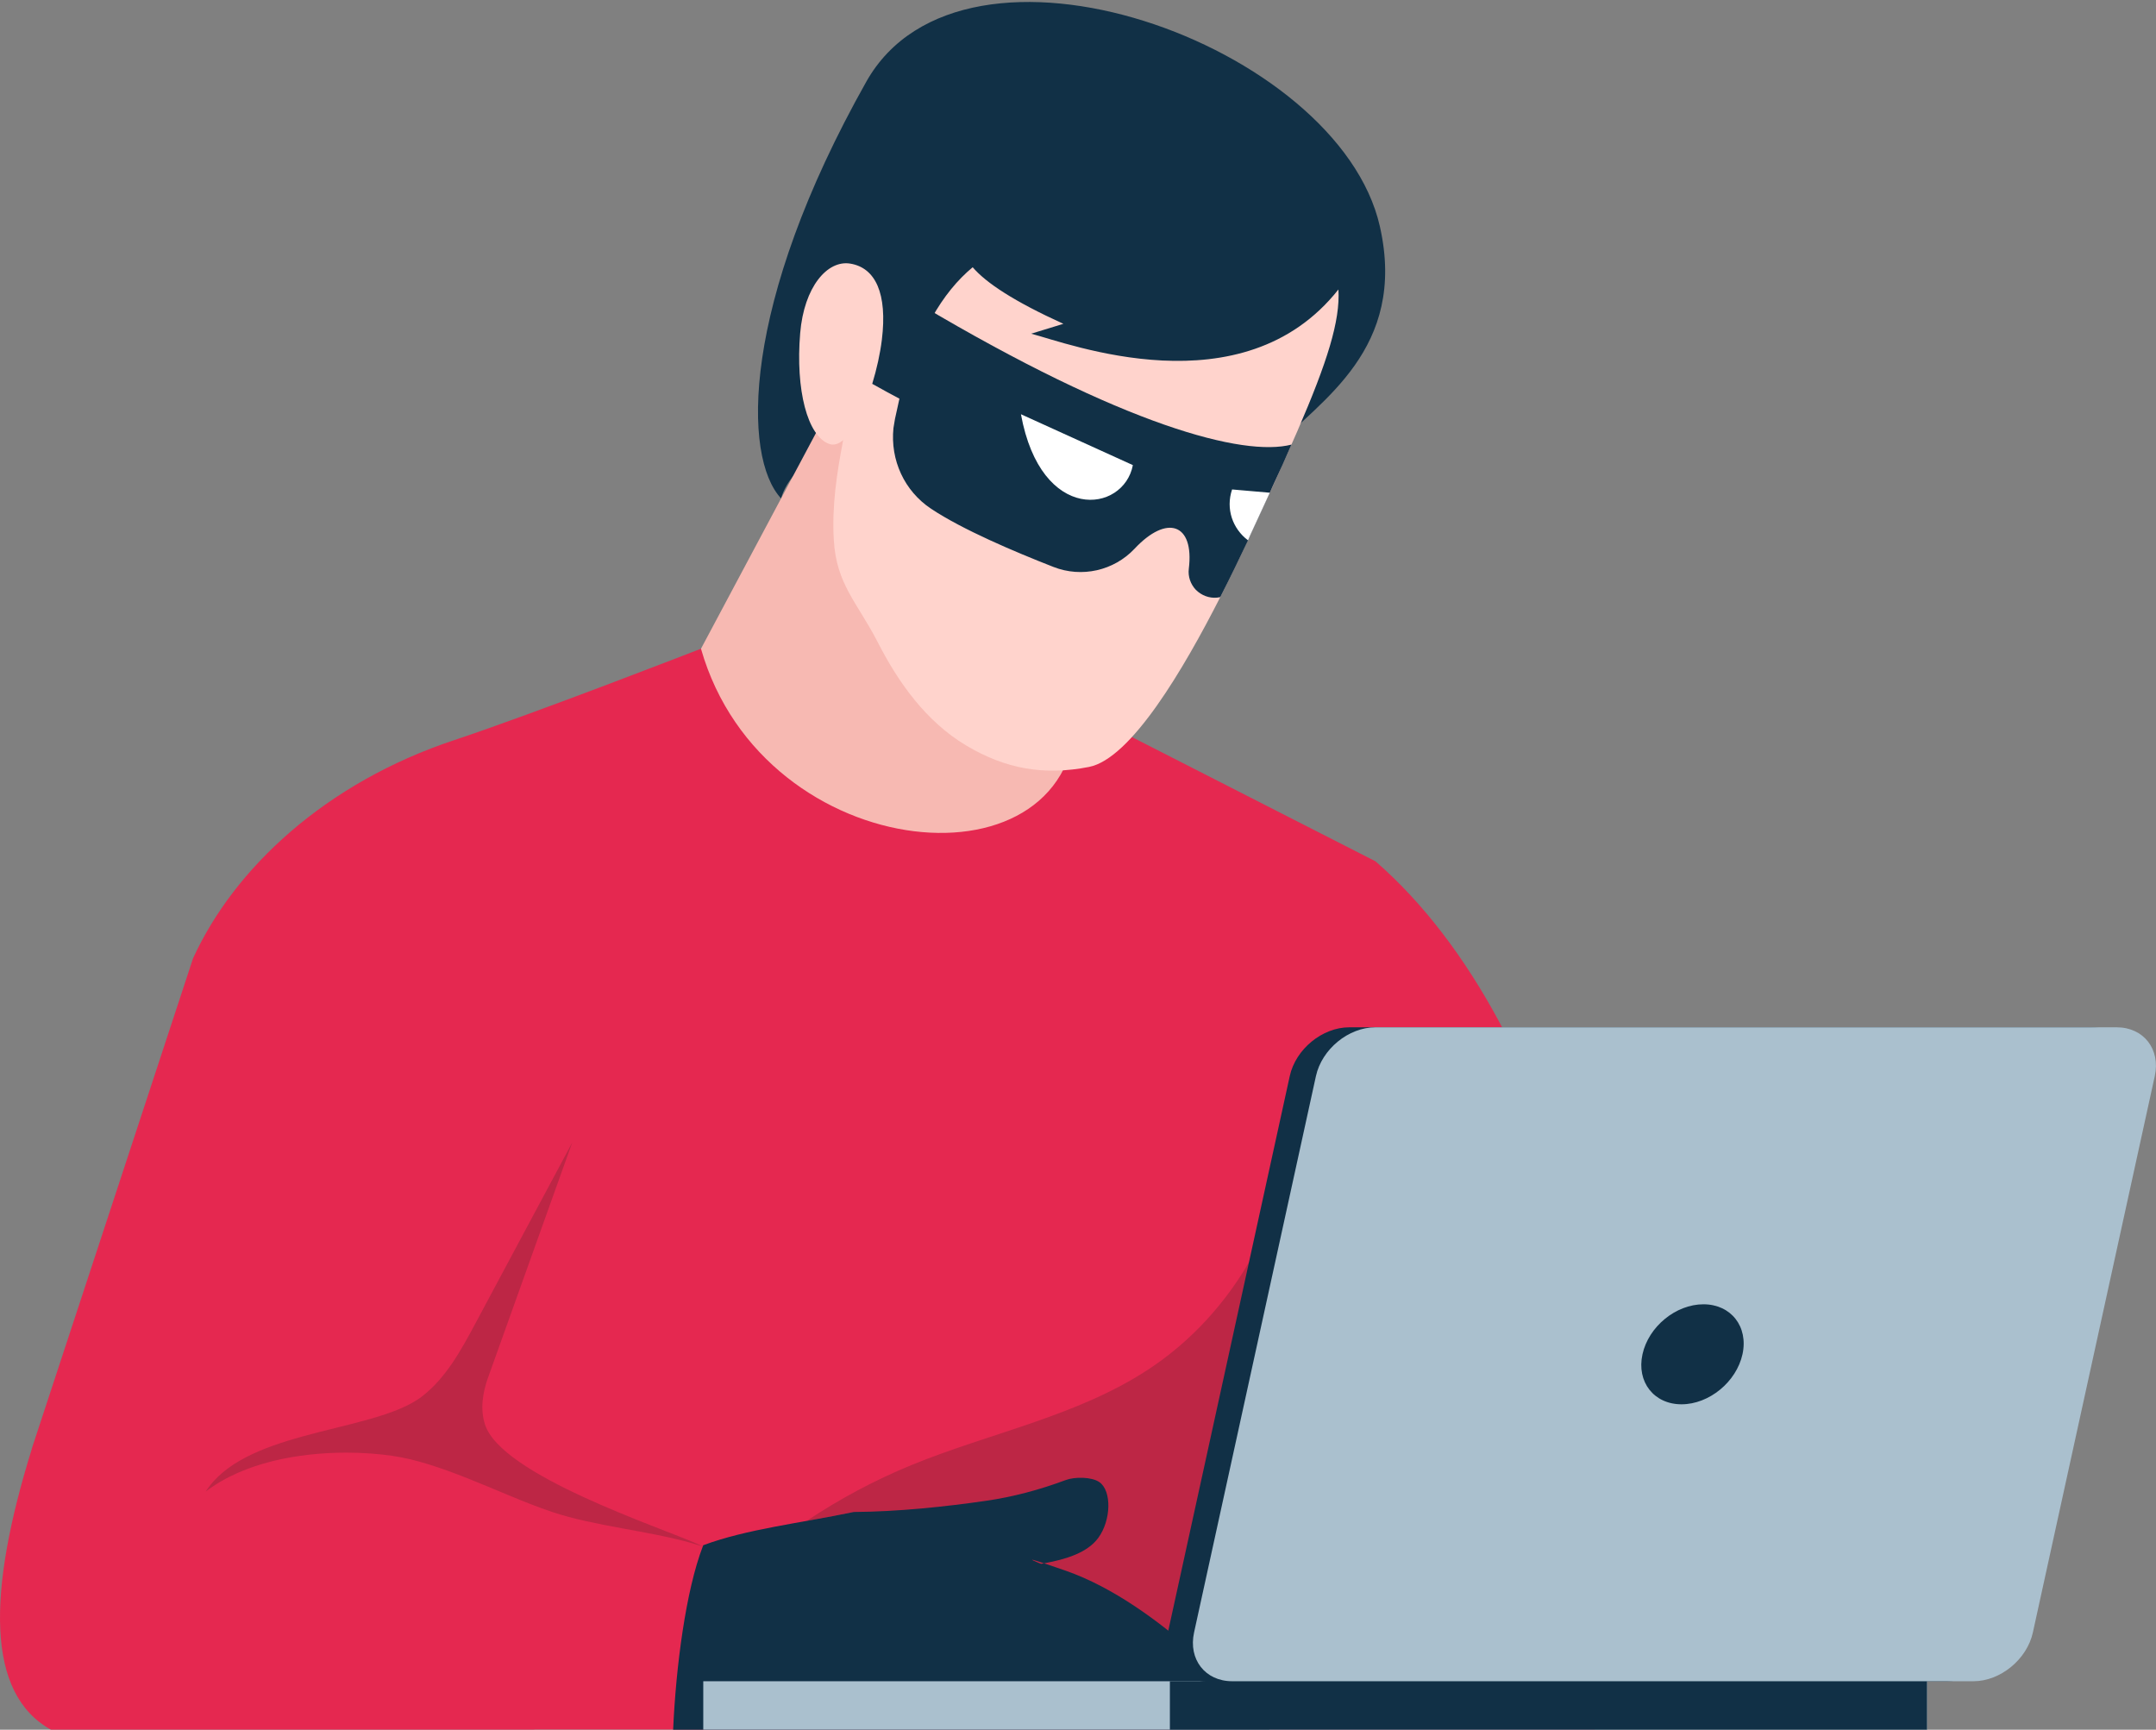
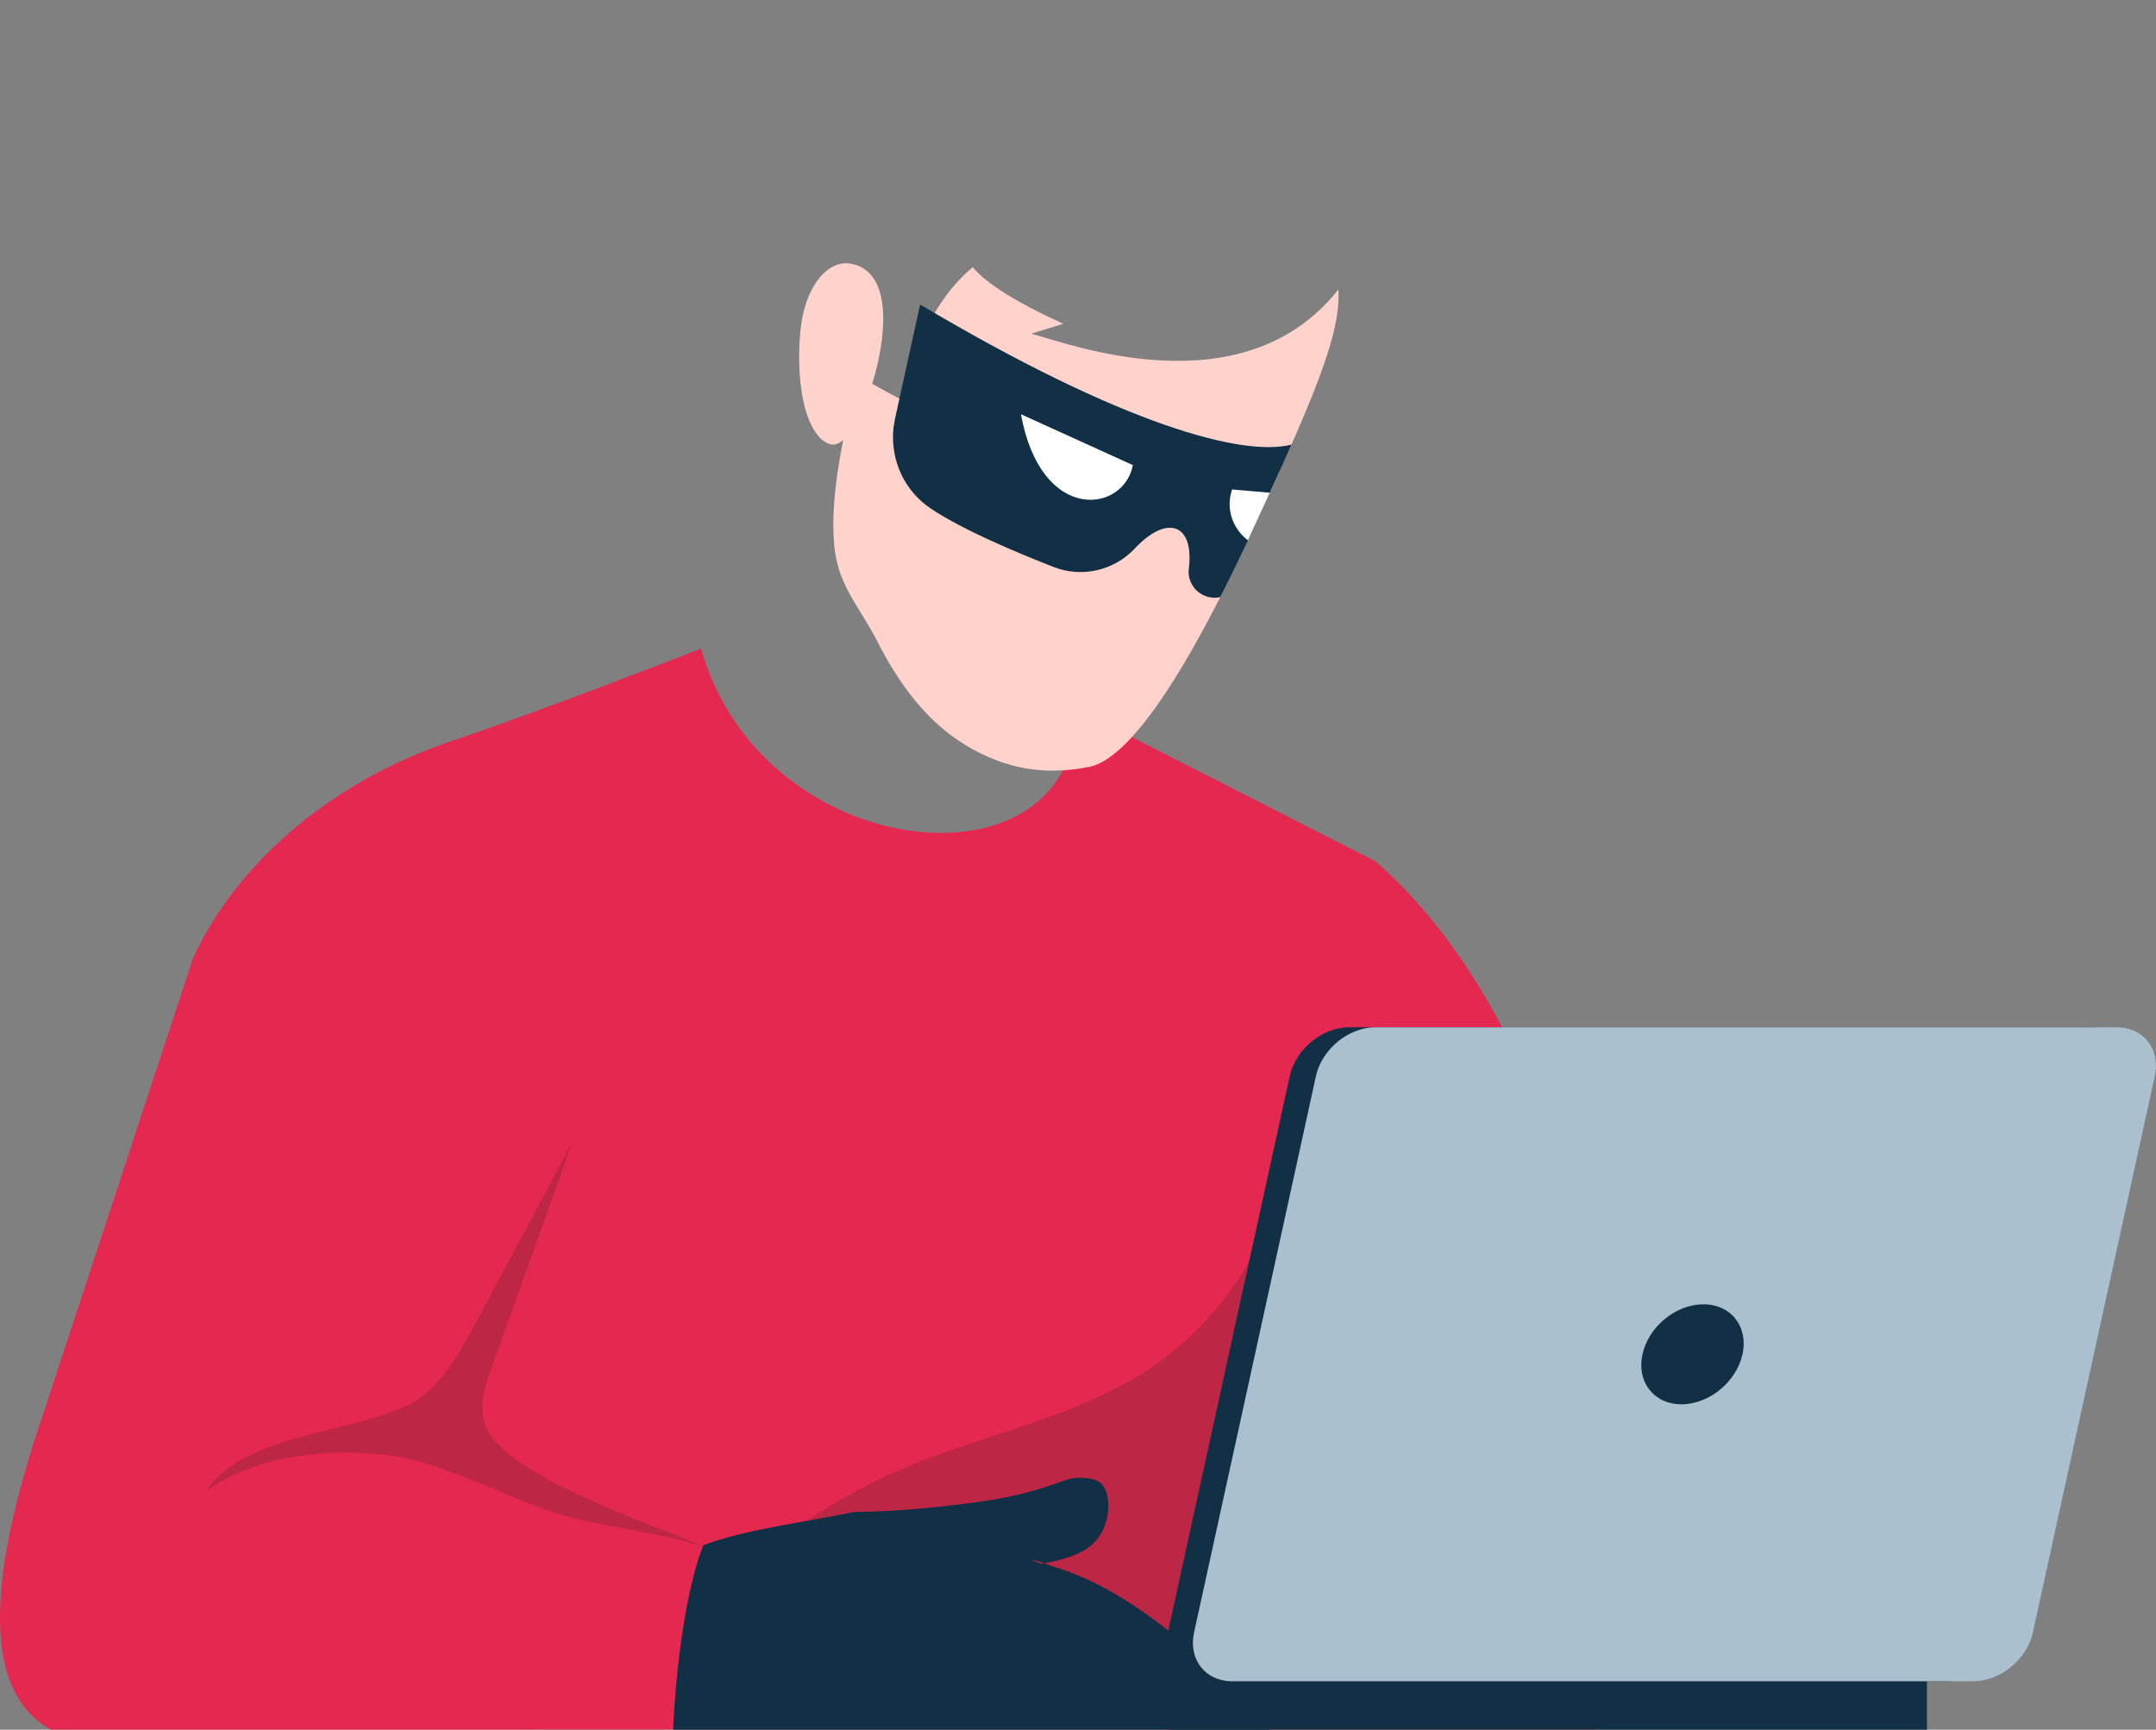
<svg xmlns="http://www.w3.org/2000/svg" version="1.1" x="0px" y="0px" width="440px" height="353px" viewBox="0 0 440 353" enable-background="new 0 0 440 353" xml:space="preserve">
  <rect x="0" y="0" width="440" height="353" fill="#808080" stroke="none" />
  <g id="Shape_1_copy_7_1_" enable-background="new    ">
    <g id="Shape_1_copy_7">
      <g>
-         <path fill-rule="evenodd" clip-rule="evenodd" fill="#113046" d="M281.604,46.199c-8.419-37.226-85.002-64.733-104.815-29.516     c-25.581,45.465-25.258,76.584-17.383,85.036c0.914-3.367,4.253-7.988,12.667-11.925c26.886-2.628,81.706,8.381,88.352,1.372     C269.313,81.805,287.266,71.246,281.604,46.199z" />
-       </g>
+         </g>
    </g>
  </g>
  <g id="Shape_1_copy_6_1_" enable-background="new    ">
    <g id="Shape_1_copy_6">
      <g>
-         <polygon fill-rule="evenodd" clip-rule="evenodd" fill="#F7B9B2" points="171.673,78.707 143.057,132.389 137.339,163.412      217.667,188.351 219.773,123.653    " />
-       </g>
+         </g>
    </g>
  </g>
  <g id="Shape_1_copy_1_" enable-background="new    ">
    <g id="Shape_1_copy">
      <g>
        <path fill-rule="evenodd" clip-rule="evenodd" fill="#E52850" d="M280.716,175.776l-61.102-31.167     c0.925,38.097-63.721,32.708-76.558-12.221c0,0-34.042,13.247-50.315,18.639c-26.29,8.728-44.926,26.136-53.35,44.566     L6.48,295.662l0.016,0.021c-9.128,29.371-9.339,49.962,3.898,57.305h98.631l0.006-0.025h216.455     C338.428,287.5,319.684,209.663,280.716,175.776z" />
      </g>
    </g>
  </g>
  <g id="Shape_1_copy_14_1_" enable-background="new    ">
    <g id="Shape_1_copy_14">
      <g>
        <path fill-rule="evenodd" clip-rule="evenodd" fill="#BD2645" d="M98.978,290.705c-1.018-3.164-0.472-6.508,0.647-9.636     c5.718-15.966,11.435-31.93,17.152-47.896c-6.59,12.313-13.181,24.626-19.771,36.938c-2.902,5.419-5.938,11.003-10.777,14.794     c-5.183,4.059-15.189,5.666-24.621,8.28c-8.116,2.255-15.811,5.255-19.632,11.214c7.875-6.011,19.129-7.947,28.684-7.947     c3.452,0,6.683,0.252,9.457,0.658c2.352,0.344,4.787,0.939,7.263,1.705c5.332,1.633,10.854,4.022,16.14,6.215     c3.164,1.315,6.241,2.554,9.144,3.524c0.01,0.005,0.021,0.005,0.03,0.01c8.696,2.908,19.571,3.802,28.607,6.391     c0.719,0.205,1.428,0.427,2.121,0.647c0,0,0-0.006,0.005-0.01c-0.252-0.129-0.555-0.273-0.904-0.427     C134.524,311.586,102.301,301.066,98.978,290.705z M143.421,315.608c0.031,0.01,0.067,0.026,0.103,0.036     c-0.03-0.016-0.066-0.036-0.097-0.051C143.421,315.598,143.421,315.608,143.421,315.608z M263.976,225.577     c-0.36,21.466-11.913,42.414-29.881,54.069c-14.532,9.446-32.095,12.785-48.111,19.355c-7.479,3.071-14.629,6.898-21.354,11.377     c3.149-0.564,6.354-1.141,9.565-1.813l56.762,36.969l82.532-0.071C301.115,301.205,286.104,265.833,263.976,225.577z" />
      </g>
    </g>
  </g>
  <g id="Shape_1_copy_15_1_" enable-background="new    ">
    <g id="Shape_1_copy_15">
      <g>
-         <path fill-rule="evenodd" clip-rule="evenodd" fill="#113046" d="M217.457,320.534c-1.933-0.672-3.347-1.153-4.378-1.496     c-0.205,0.038-0.409,0.08-0.614,0.115c0,0-4.495-1.81,0.614-0.115c4.506-0.815,8.849-2.176,11.051-5.176     c2.646-3.602,2.784-9.616,0.23-11.394c-1.571-1.095-5.039-1.1-6.832-0.432c-5.476,2.045-10.906,3.462-16.181,4.228     c-8.425,1.228-18.195,2.25-27.153,2.301c-10.953,2.296-21.804,3.478-30.677,6.784c-0.031,0.081-0.061,0.162-0.092,0.244     c0.031,0.015,0.066,0.035,0.097,0.051c-0.036-0.01-0.071-0.026-0.102-0.036c-3.438,8.98-5.476,24.397-6.045,37.392h121.726     C255.367,348.524,236.924,327.306,217.457,320.534z" />
+         <path fill-rule="evenodd" clip-rule="evenodd" fill="#113046" d="M217.457,320.534c-1.933-0.672-3.347-1.153-4.378-1.496     c-0.205,0.038-0.409,0.08-0.614,0.115c0,0-4.495-1.81,0.614-0.115c4.506-0.815,8.849-2.176,11.051-5.176     c2.646-3.602,2.784-9.616,0.23-11.394c-1.571-1.095-5.039-1.1-6.832-0.432c-5.476,2.045-10.906,3.462-16.181,4.228     c-8.425,1.228-18.195,2.25-27.153,2.301c-10.953,2.296-21.804,3.478-30.677,6.784c-0.031,0.081-0.061,0.162-0.092,0.244     c0.031,0.015,0.066,0.035,0.097,0.051c-0.036-0.01-0.071-0.026-0.102-0.036c-3.438,8.98-5.476,24.397-6.045,37.392h121.726     C255.367,348.524,236.924,327.306,217.457,320.534" />
      </g>
    </g>
  </g>
  <g id="Shape_1_copy_12_1_" enable-background="new    ">
    <g id="Shape_1_copy_12">
      <g>
        <path fill-rule="evenodd" clip-rule="evenodd" fill="#FFD3CC" d="M273.148,59.075c-19.557,24.741-55.321,10.914-62.708,9.027     l6.58-2.019c-10.03-4.553-15.772-8.34-18.513-11.546c-6.203,5.154-11.255,13.595-14.649,26.986     c-1.701-0.884-3.78-2.04-5.852-3.19c0.923-3.016,1.619-6.178,1.964-8.986c1.156-9.42-1.279-14.724-6.483-15.554     c-4.644-0.74-9.4,4.752-10.186,14.216c-0.966,11.586,1.489,21.032,5.958,22.6c0.925,0.324,1.876,0,2.814-0.792     c-1.292,6.729-2.327,13.523-1.905,20.391c0.514,9.035,4.777,12.731,8.933,20.794c4.264,8.37,9.96,16.275,18.025,21.104     c8.059,4.823,15.914,6.21,25.108,4.412c8.625-1.69,19.406-20.126,26.798-34.655c2.466-4.877,4.571-9.295,6.062-12.528     c3.898-8.37,7.084-15.402,9.703-21.412C270.9,73.824,273.53,65.453,273.148,59.075z" />
      </g>
    </g>
  </g>
  <g id="Shape_1_copy_11_1_" enable-background="new    ">
    <g id="Shape_1_copy_11">
      <g>
        <path fill-rule="evenodd" clip-rule="evenodd" fill="#113046" d="M187.782,62.148l-5.137,23.362l-0.308,1.849     c-0.668,6.521,2.208,12.835,7.699,16.481c6.421,4.262,16.946,8.728,24.955,11.861c5.753,2.258,12.323,0.771,16.535-3.698     c6.621-7.084,12.221-5.187,11.091,4.058c-0.205,1.593,0.359,3.182,1.438,4.313c1.131,1.13,2.718,1.746,4.311,1.592l0.667-0.103     c2.261-4.415,4.161-8.422,5.651-11.553v-0.051l0.051-0.052l0.359-0.873c1.438-3.082,2.773-6.007,4.053-8.781l0.514-1.179     c1.952-4.213,2.414-5.198,3.904-8.641C253.738,93.268,229.349,86.847,187.782,62.148z" />
      </g>
    </g>
  </g>
  <g id="Shape_1_copy_10_1_" enable-background="new    ">
    <g id="Shape_1_copy_10">
      <g>
        <path fill-rule="evenodd" clip-rule="evenodd" fill="#FFFFFF" d="M231.197,94.921l-22.843-10.384     C212.449,106.941,229.322,104.71,231.197,94.921z M251.446,99.886c-1.335,3.955,0.104,8.011,3.237,10.374l0.051-0.052     l0.359-0.873c1.438-3.082,2.773-6.007,4.053-8.781L251.446,99.886z" />
      </g>
    </g>
  </g>
  <g id="Shape_1_copy_2_1_" enable-background="new    ">
    <g id="Shape_1_copy_2">
      <g>
-         <rect x="143.523" y="343.105" fill-rule="evenodd" clip-rule="evenodd" fill="#AAC0CE" width="249.738" height="9.883" />
-       </g>
+         </g>
    </g>
  </g>
  <g id="Shape_1_copy_5_1_" enable-background="new    ">
    <g id="Shape_1_copy_5">
      <g>
        <path fill-rule="evenodd" clip-rule="evenodd" fill="#113046" d="M426.625,209.652H275.357c-5.501,0-10.941,4.459-12.143,9.961     l-24.867,113.532c-1.207,5.501,2.275,9.96,7.777,9.96h-7.371v9.883h154.508v-9.883h4.13c5.501,0,10.937-4.459,12.144-9.96     l24.872-113.532C435.608,214.111,432.126,209.652,426.625,209.652z" />
      </g>
    </g>
  </g>
  <g id="Shape_1_copy_4_1_" enable-background="new    ">
    <g id="Shape_1_copy_4">
      <g>
        <path fill-rule="evenodd" clip-rule="evenodd" fill="#AAC0CE" d="M431.972,209.652H280.7c-5.501,0-10.937,4.459-12.143,9.961     l-24.868,113.532c-1.207,5.501,2.276,9.96,7.777,9.96h151.272c5.501,0,10.936-4.459,12.138-9.96l24.873-113.532     C440.956,214.111,437.474,209.652,431.972,209.652z M355.609,276.379c-1.238,5.636-6.807,10.207-12.441,10.207     s-9.205-4.571-7.967-10.207c1.233-5.635,6.801-10.201,12.436-10.201C353.272,266.178,356.842,270.744,355.609,276.379z" />
      </g>
    </g>
  </g>
</svg>